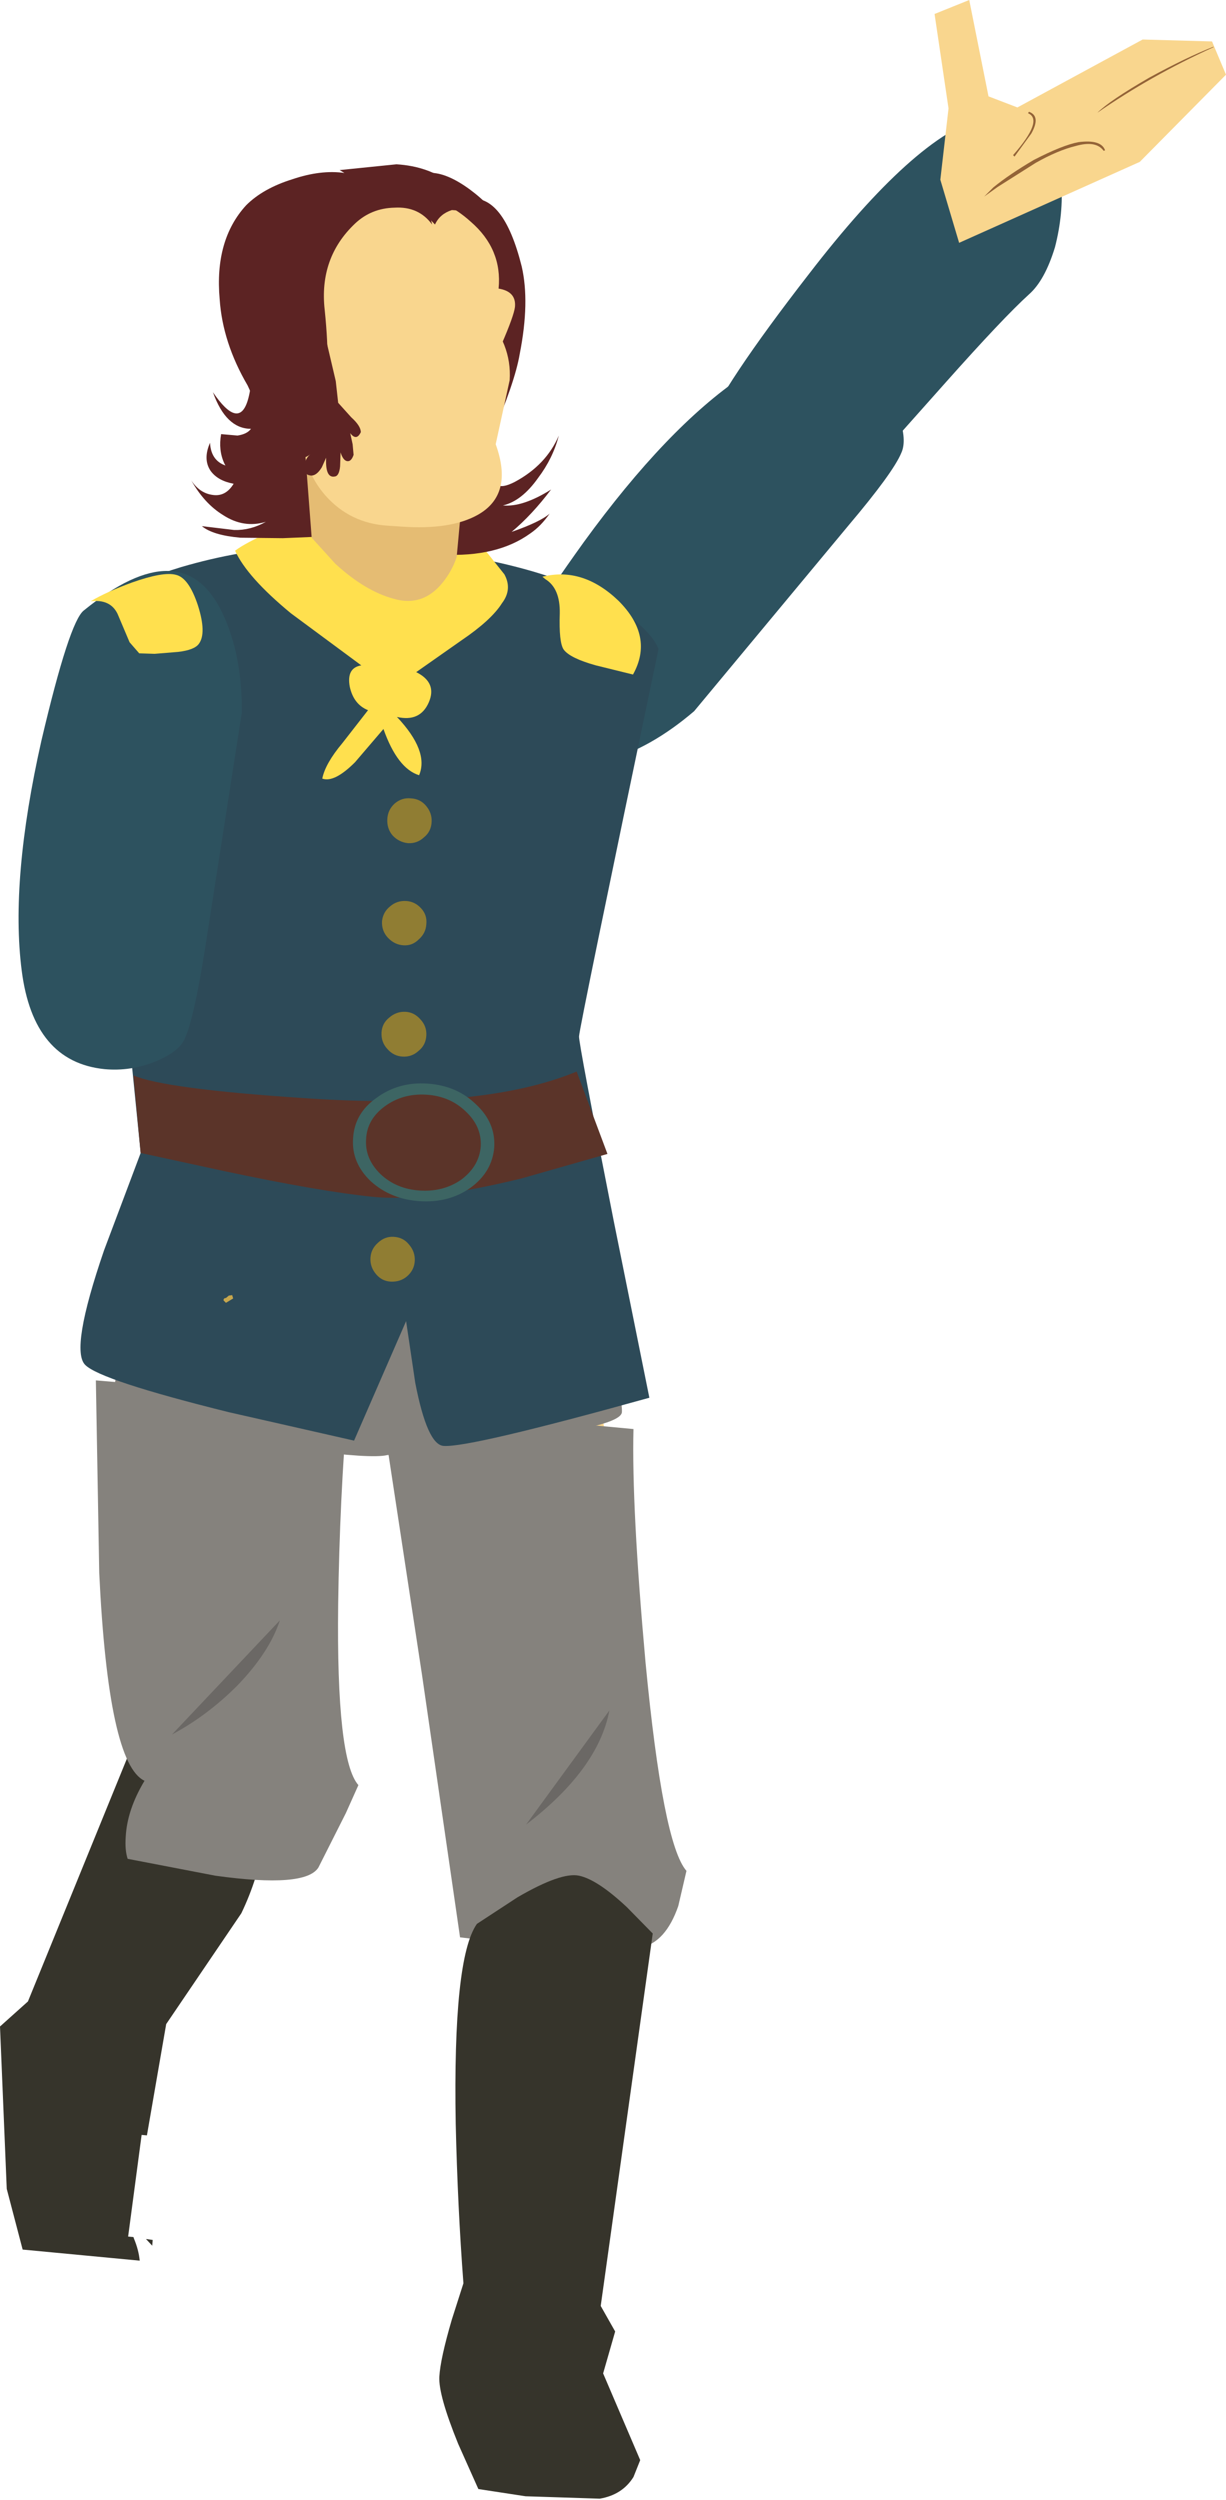
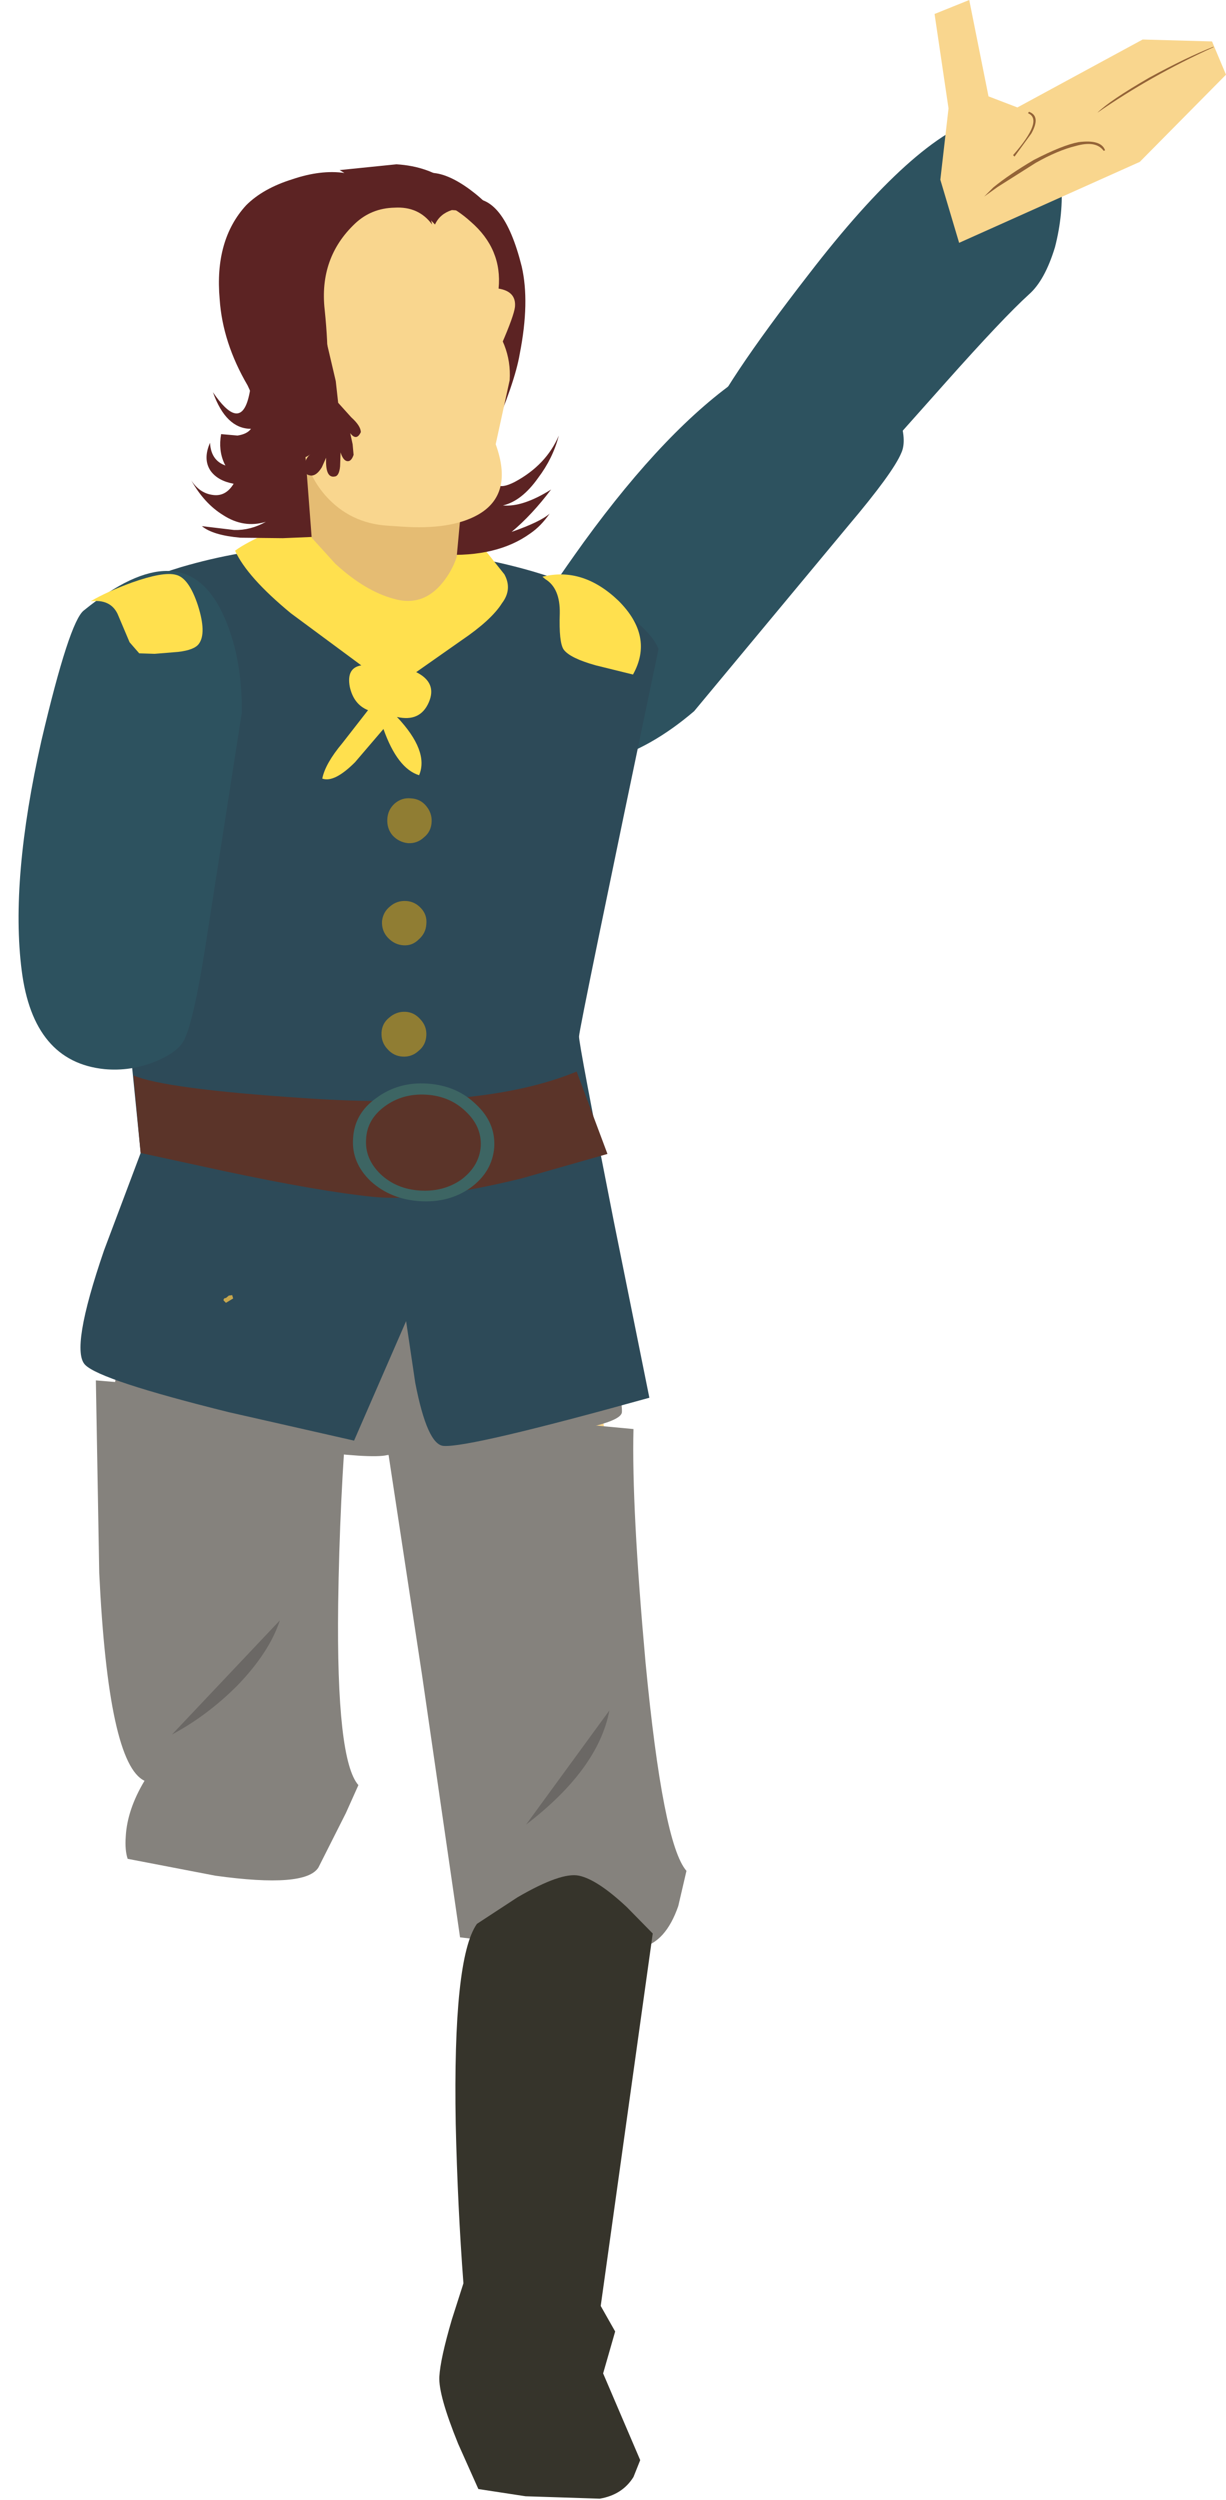
<svg xmlns="http://www.w3.org/2000/svg" height="259.45px" width="127.25px">
  <g transform="matrix(1.0, 0.0, 0.0, 1.0, -39.4, 12.75)">
    <path d="M91.8 132.65 L93.4 127.4 100.8 127.85 101.0 129.7 103.95 144.8 99.65 156.05 92.85 157.4 94.1 147.45 93.75 142.05 92.5 140.45 90.35 147.0 87.6 146.55 88.7 138.0 91.8 132.65" fill="#f9d68e" fill-rule="evenodd" stroke="none" />
    <path d="M98.4 145.0 Q97.75 149.0 95.4 156.8 L98.4 145.0" fill="#9e6633" fill-rule="evenodd" stroke="none" />
    <path d="M95.3 156.75 L98.4 145.0 Q97.6 150.95 95.5 156.8 L95.3 156.75" fill="#9e6633" fill-rule="evenodd" stroke="none" />
    <path d="M100.9 145.2 Q98.0 154.8 97.05 156.7 L100.9 145.2" fill="#9e6633" fill-rule="evenodd" stroke="none" />
    <path d="M97.1 156.7 L96.95 156.65 Q98.4 153.7 99.3 150.55 100.45 146.0 100.9 145.2 L99.25 151.25 Q98.3 154.55 97.1 156.7" fill="#9e6633" fill-rule="evenodd" stroke="none" />
    <path d="M102.2 146.85 Q101.45 149.15 98.1 156.7 L102.2 146.85" fill="#9e6633" fill-rule="evenodd" stroke="none" />
    <path d="M102.2 146.85 L100.4 151.9 98.2 156.7 98.05 156.7 100.0 152.1 102.2 146.85" fill="#9e6633" fill-rule="evenodd" stroke="none" />
    <path d="M92.65 55.65 Q92.6 53.8 100.0 43.5 108.65 31.6 116.4 26.35 124.35 21.0 129.75 26.0 131.75 27.85 132.7 30.45 133.55 32.95 132.95 34.25 132.1 36.3 127.45 41.8 L111.45 61.05 Q106.95 64.9 102.35 66.2 93.2 68.85 92.65 55.65" fill="#2d525f" fill-rule="evenodd" stroke="none" />
    <path d="M126.0 40.05 L129.8 35.65 137.5 27.0 Q143.55 20.2 146.2 17.8 147.85 16.35 148.9 12.9 149.8 9.4 149.55 6.1 148.8 -2.55 141.4 -0.55 134.4 1.35 123.35 15.7 114.35 27.3 112.45 32.05 L125.1 41.25 126.0 40.05" fill="#2d525f" fill-rule="evenodd" stroke="none" />
    <path d="M140.0 -12.75 L142.0 -2.75 145.0 -1.6 158.0 -8.65 165.2 -8.45 166.65 -5.0 157.7 4.05 138.95 12.45 137.0 5.9 137.85 -1.5 136.4 -11.3 140.0 -12.75" fill="#f9d68e" fill-rule="evenodd" stroke="none" />
    <path d="M141.55 7.65 L142.5 6.7 Q144.15 5.35 146.7 3.85 149.7 2.3 151.35 2.0 153.7 1.7 154.1 2.85 L153.95 2.9 Q153.15 1.8 151.05 2.4 149.2 2.85 146.9 4.15 L142.95 6.65 141.55 7.65" fill="#936337" fill-rule="evenodd" stroke="none" />
    <path d="M158.7 -4.7 Q162.55 -6.8 165.35 -7.9 L165.35 -7.85 Q158.85 -4.9 153.3 -1.05 154.55 -2.3 158.7 -4.7" fill="#936337" fill-rule="evenodd" stroke="none" />
    <path d="M146.1 -1.0 L146.2 -1.15 Q147.45 -0.7 146.45 1.1 L144.7 3.5 144.55 3.35 Q147.75 -0.3 146.1 -1.0" fill="#936337" fill-rule="evenodd" stroke="none" />
    <path d="M79.6 138.25 Q76.3 139.05 50.85 134.4 L54.05 110.55 98.85 109.1 Q104.1 131.5 103.95 133.8 103.85 135.25 93.0 136.6 L79.6 138.25" fill="#85827d" fill-rule="evenodd" stroke="none" />
-     <path d="M55.2 220.3 L54.55 219.6 55.25 219.7 55.2 220.3 M53.45 167.6 L54.85 166.95 Q57.4 166.6 62.75 168.4 68.2 170.15 66.85 178.2 66.2 182.15 64.45 185.8 L56.65 197.3 54.65 208.85 54.1 208.8 52.7 219.35 53.25 219.4 53.3 219.55 Q53.8 220.75 53.9 221.85 L41.75 220.7 40.1 214.4 39.4 197.55 42.3 194.95 53.45 167.6" fill="#36342b" fill-rule="evenodd" stroke="none" />
    <path d="M49.35 130.5 L75.5 132.7 Q74.65 142.75 74.5 153.75 74.3 169.9 76.6 172.5 L75.3 175.4 72.45 181.05 Q71.1 183.2 61.75 181.9 L52.65 180.15 Q52.35 179.25 52.45 177.85 52.6 175.05 54.4 172.05 50.65 170.3 49.7 150.5 L49.35 130.5" fill="#85827d" fill-rule="evenodd" stroke="none" />
    <path d="M68.45 155.4 Q67.35 158.75 64.0 162.2 60.9 165.3 57.25 167.25 L68.45 155.4" fill="#6b6865" fill-rule="evenodd" stroke="none" />
    <path d="M83.2 161.05 L78.95 133.1 105.15 135.55 Q104.95 143.65 106.4 159.75 108.2 178.6 110.65 181.4 L109.8 185.05 Q108.5 188.8 105.95 189.35 103.35 190.0 94.95 189.2 L87.15 188.3 83.2 161.05" fill="#85827d" fill-rule="evenodd" stroke="none" />
    <path d="M102.65 164.75 Q101.5 170.85 94.0 176.6 L102.65 164.75" fill="#6b6865" fill-rule="evenodd" stroke="none" />
    <path d="M88.9 186.9 L93.1 184.15 Q97.65 181.5 99.5 181.9 101.4 182.3 104.45 185.15 L107.15 187.9 101.75 226.55 103.25 229.2 102.0 233.55 105.85 242.55 105.15 244.3 Q104.0 246.15 101.65 246.55 L93.95 246.3 89.05 245.55 86.95 240.85 Q84.9 235.8 85.0 233.9 85.1 232.05 86.3 227.95 L87.5 224.2 Q86.9 216.3 86.7 207.65 86.4 190.45 88.9 186.9" fill="#36342b" fill-rule="evenodd" stroke="none" />
    <path d="M107.75 54.6 Q99.55 93.8 99.5 94.8 99.45 95.45 103.1 113.95 L106.8 132.3 Q88.1 137.5 85.45 137.3 83.75 137.2 82.5 130.75 L81.55 124.35 76.15 136.75 63.15 133.8 Q49.85 130.5 48.25 128.9 46.65 127.35 50.2 117.0 L54.0 106.9 51.25 79.35 48.55 50.85 Q48.55 50.3 51.05 48.95 54.1 47.35 58.2 46.1 70.1 42.6 83.7 44.35 96.95 46.05 103.7 50.5 107.0 52.7 107.75 54.6" fill="#2d4a58" fill-rule="evenodd" stroke="none" />
    <path d="M48.1 50.6 Q58.4 42.25 62.5 50.9 64.55 55.25 64.5 61.2 L60.65 85.9 Q59.5 93.1 58.55 95.1 57.95 96.4 55.55 97.4 52.95 98.45 50.25 98.2 42.85 97.45 41.65 87.95 40.45 78.55 43.7 64.1 46.6 51.75 48.1 50.6" fill="#2d525f" fill-rule="evenodd" stroke="none" />
    <path d="M89.4 43.9 L91.75 46.85 Q92.6 48.4 91.5 49.85 90.4 51.6 87.3 53.7 L82.6 57.0 Q84.8 58.1 83.9 60.15 83.0 62.2 80.6 61.65 83.95 65.2 82.9 67.7 80.65 67.0 79.2 62.9 L76.25 66.35 Q74.1 68.5 72.85 68.05 73.15 66.5 74.95 64.35 L77.6 60.95 Q76.1 60.35 75.7 58.5 75.35 56.55 76.9 56.3 L69.6 50.9 Q65.05 47.15 63.8 44.4 64.85 43.6 67.55 42.4 70.2 41.25 71.25 40.4 L71.4 40.05 Q74.5 36.6 80.85 38.65 86.25 40.35 89.4 43.9" fill="#ffe04e" fill-rule="evenodd" stroke="none" />
    <path d="M53.1 47.7 Q56.35 46.55 57.65 46.9 59.0 47.2 59.95 50.1 60.85 52.95 60.05 54.05 59.6 54.7 57.9 54.9 L55.45 55.1 53.85 55.05 52.85 53.9 51.6 50.95 Q50.85 49.4 48.8 49.65 50.5 48.65 53.1 47.7" fill="#ffe04e" fill-rule="evenodd" stroke="none" />
    <path d="M96.0 47.35 L95.7 47.1 Q99.9 46.05 103.6 49.6 107.3 53.3 105.1 57.25 L101.25 56.3 Q98.55 55.55 97.9 54.65 97.4 53.9 97.5 50.9 97.55 48.3 96.0 47.35" fill="#ffe04e" fill-rule="evenodd" stroke="none" />
    <path d="M84.2 72.55 Q84.15 73.55 83.4 74.15 82.7 74.8 81.75 74.75 80.8 74.65 80.15 73.95 79.55 73.25 79.6 72.25 79.65 71.3 80.35 70.65 81.1 70.0 82.05 70.1 83.0 70.15 83.6 70.85 84.25 71.6 84.2 72.55" fill="#907d33" fill-rule="evenodd" stroke="none" />
    <path d="M83.65 83.15 Q83.6 84.1 82.85 84.75 82.2 85.4 81.3 85.35 80.35 85.3 79.65 84.55 79.0 83.85 79.05 82.85 79.15 81.9 79.9 81.3 80.6 80.7 81.55 80.75 82.45 80.8 83.1 81.5 83.75 82.2 83.65 83.15" fill="#907d33" fill-rule="evenodd" stroke="none" />
    <path d="M83.65 94.7 Q83.6 95.7 82.85 96.3 82.15 96.95 81.2 96.9 80.25 96.85 79.6 96.1 78.95 95.4 79.0 94.4 79.05 93.45 79.8 92.85 80.55 92.2 81.5 92.25 82.4 92.3 83.05 93.05 83.7 93.75 83.65 94.7" fill="#907d33" fill-rule="evenodd" stroke="none" />
-     <path d="M82.45 118.1 Q82.4 119.05 81.65 119.7 80.95 120.3 79.95 120.25 79.05 120.2 78.45 119.5 77.8 118.75 77.85 117.8 77.9 116.85 78.65 116.2 79.35 115.55 80.25 115.6 81.25 115.65 81.85 116.4 82.5 117.15 82.45 118.1" fill="#907d33" fill-rule="evenodd" stroke="none" />
    <path d="M53.25 98.85 Q56.5 100.25 70.85 101.2 89.5 102.5 99.25 98.45 L102.45 107.0 93.5 109.55 Q83.45 112.0 78.1 111.45 72.65 110.9 62.75 108.8 L54.0 106.9 53.25 98.85" fill="#5b3429" fill-rule="evenodd" stroke="none" />
    <path d="M83.75 99.7 Q86.8 99.9 88.8 101.85 90.85 103.75 90.7 106.3 90.5 108.85 88.25 110.5 86.0 112.1 82.95 111.9 79.95 111.7 77.9 109.85 75.85 107.9 76.05 105.35 76.2 102.8 78.45 101.2 80.75 99.5 83.75 99.7" fill="#3d6563" fill-rule="evenodd" stroke="none" />
    <path d="M83.65 100.85 Q86.1 101.0 87.75 102.6 89.4 104.15 89.3 106.2 89.15 108.25 87.3 109.65 85.45 110.95 83.0 110.8 80.55 110.65 78.9 109.1 77.25 107.5 77.4 105.45 77.5 103.4 79.35 102.05 81.2 100.7 83.65 100.85" fill="#5b3429" fill-rule="evenodd" stroke="none" />
    <path d="M62.85 122.45 L62.6 122.2 Q62.6 121.95 62.85 121.95 L63.15 121.7 63.5 121.65 63.6 122.0 62.85 122.45" fill="#c7a74d" fill-rule="evenodd" stroke="none" />
    <path d="M93.35 23.95 Q92.85 26.95 90.35 32.7 88.6 37.85 90.4 41.45 88.45 42.05 86.2 40.0 84.5 38.4 83.4 36.25 81.55 32.6 81.3 26.8 81.05 21.6 82.2 17.2 L88.0 7.9 Q91.65 7.3 93.55 14.9 94.4 18.6 93.35 23.95" fill="#5c2323" fill-rule="evenodd" stroke="none" />
    <path d="M97.4 32.45 Q96.8 34.8 95.25 36.85 93.55 39.25 91.6 39.7 93.65 39.9 96.6 38.05 94.6 40.7 92.5 42.45 95.5 41.4 96.45 40.55 95.55 41.85 94.45 42.6 91.0 45.1 85.3 44.8 L75.85 43.2 72.3 42.95 68.75 43.1 64.35 43.05 Q61.5 42.8 60.35 41.85 L63.7 42.25 Q65.4 42.3 67.0 41.4 64.7 42.1 62.55 40.7 60.6 39.5 59.25 37.1 60.1 38.4 61.4 38.6 62.8 38.85 63.65 37.45 62.0 37.15 61.25 36.1 60.45 34.9 61.2 33.2 61.3 35.2 63.1 35.65 64.9 36.0 66.1 34.55 67.4 33.2 66.75 30.85 L65.1 27.25 Q62.5 22.8 62.2 18.3 61.65 12.15 64.95 8.55 66.7 6.8 69.75 5.85 72.7 4.85 75.15 5.2 L74.65 4.9 80.55 4.3 Q83.85 4.5 86.15 6.25 88.85 8.3 89.55 12.5 90.0 14.95 89.7 19.85 89.4 29.15 90.25 35.65 90.5 37.35 91.0 37.55 91.5 37.95 92.85 37.25 96.1 35.5 97.4 32.45" fill="#5c2323" fill-rule="evenodd" stroke="none" />
    <path d="M70.95 32.55 L87.95 32.6 86.8 45.05 Q86.35 46.45 85.35 47.7 83.3 50.25 80.3 49.4 77.3 48.6 74.2 45.75 L71.75 43.05 70.95 32.55" fill="#e5bc73" fill-rule="evenodd" stroke="none" />
    <path d="M91.45 23.0 Q86.95 26.9 85.8 27.6 82.95 29.35 79.15 29.15 74.8 28.85 71.95 25.6 69.05 22.35 69.35 18.0 69.6 13.85 73.9 10.6 78.05 7.4 82.5 7.65 85.6 7.85 88.25 10.25 91.55 13.1 91.15 17.2 93.0 17.5 92.85 19.1 92.75 20.0 91.45 23.0" fill="#f9d68e" fill-rule="evenodd" stroke="none" />
    <path d="M88.95 40.7 Q86.15 42.25 81.1 41.9 L79.6 41.8 Q75.75 41.55 73.2 38.7 70.7 35.85 70.9 32.05 L71.4 24.75 Q71.6 20.95 74.5 18.45 77.4 15.9 81.2 16.15 L82.7 16.25 Q86.5 16.5 89.55 19.7 92.55 22.9 92.3 26.7 L90.85 33.35 Q92.75 38.6 88.95 40.7" fill="#f9d68e" fill-rule="evenodd" stroke="none" />
    <path d="M69.3 12.45 Q71.4 10.8 73.1 10.6 L72.9 11.85 Q69.7 13.55 69.9 17.5 70.05 21.3 72.95 23.25 73.4 23.55 73.1 21.9 L73.5 23.6 74.25 26.8 74.5 29.05 75.85 30.55 Q76.85 31.45 76.85 32.1 76.4 33.05 75.75 32.2 L76.0 33.35 76.1 34.45 Q75.85 35.2 75.4 35.1 75.0 35.0 74.75 34.2 L74.7 35.65 Q74.6 36.65 74.15 36.7 73.15 36.9 73.25 34.75 L72.8 35.75 Q72.25 36.65 71.65 36.6 70.85 36.5 71.0 35.6 71.1 34.8 71.6 34.4 70.9 34.95 70.0 34.8 69.0 34.6 69.1 33.6 69.2 33.0 70.1 32.25 71.05 31.5 71.2 30.95 L71.4 28.5 71.15 26.0 69.8 24.85 68.2 23.7 Q66.5 22.0 66.0 19.75 65.35 17.25 66.5 15.35 67.35 13.95 69.3 12.45" fill="#5c2323" fill-rule="evenodd" stroke="none" />
    <path d="M67.75 17.0 Q67.8 13.05 70.2 10.35 71.65 8.65 73.95 7.55 L78.4 7.4 Q75.65 9.7 74.4 11.3 72.55 13.75 72.2 16.5 72.0 18.3 72.9 22.2 L73.35 23.4 Q73.5 24.0 73.25 24.65 L70.15 23.75 Q67.75 21.1 67.75 17.0" fill="#56412a" fill-rule="evenodd" stroke="none" />
    <path d="M78.25 5.0 Q83.3 6.1 84.25 10.55 82.85 8.65 80.35 8.8 77.95 8.85 76.25 10.45 72.5 14.0 73.1 19.4 73.8 26.15 72.85 29.2 71.35 34.2 65.35 33.6 68.45 28.85 67.75 23.6 L67.1 17.8 Q66.9 14.35 67.75 12.1 69.15 8.1 73.35 6.5 77.2 5.05 81.25 6.2 L78.25 5.0" fill="#5c2323" fill-rule="evenodd" stroke="none" />
    <path d="M84.55 10.55 L81.2 7.05 Q83.35 3.4 88.15 6.9 92.95 10.45 91.5 14.0 L90.4 11.35 Q89.65 9.65 88.55 9.2 L86.3 9.05 Q85.05 9.45 84.55 10.55" fill="#5c2323" fill-rule="evenodd" stroke="none" />
    <path d="M64.5 14.15 Q64.85 8.7 68.9 7.65 L69.45 36.0 Q68.15 40.05 64.9 37.8 61.75 35.65 62.35 32.3 L64.05 32.45 Q65.05 32.3 65.45 31.75 62.85 31.75 61.5 27.95 64.15 31.85 65.1 28.85 65.8 26.6 65.3 22.7 64.4 15.95 64.5 14.15" fill="#5c2323" fill-rule="evenodd" stroke="none" />
  </g>
</svg>